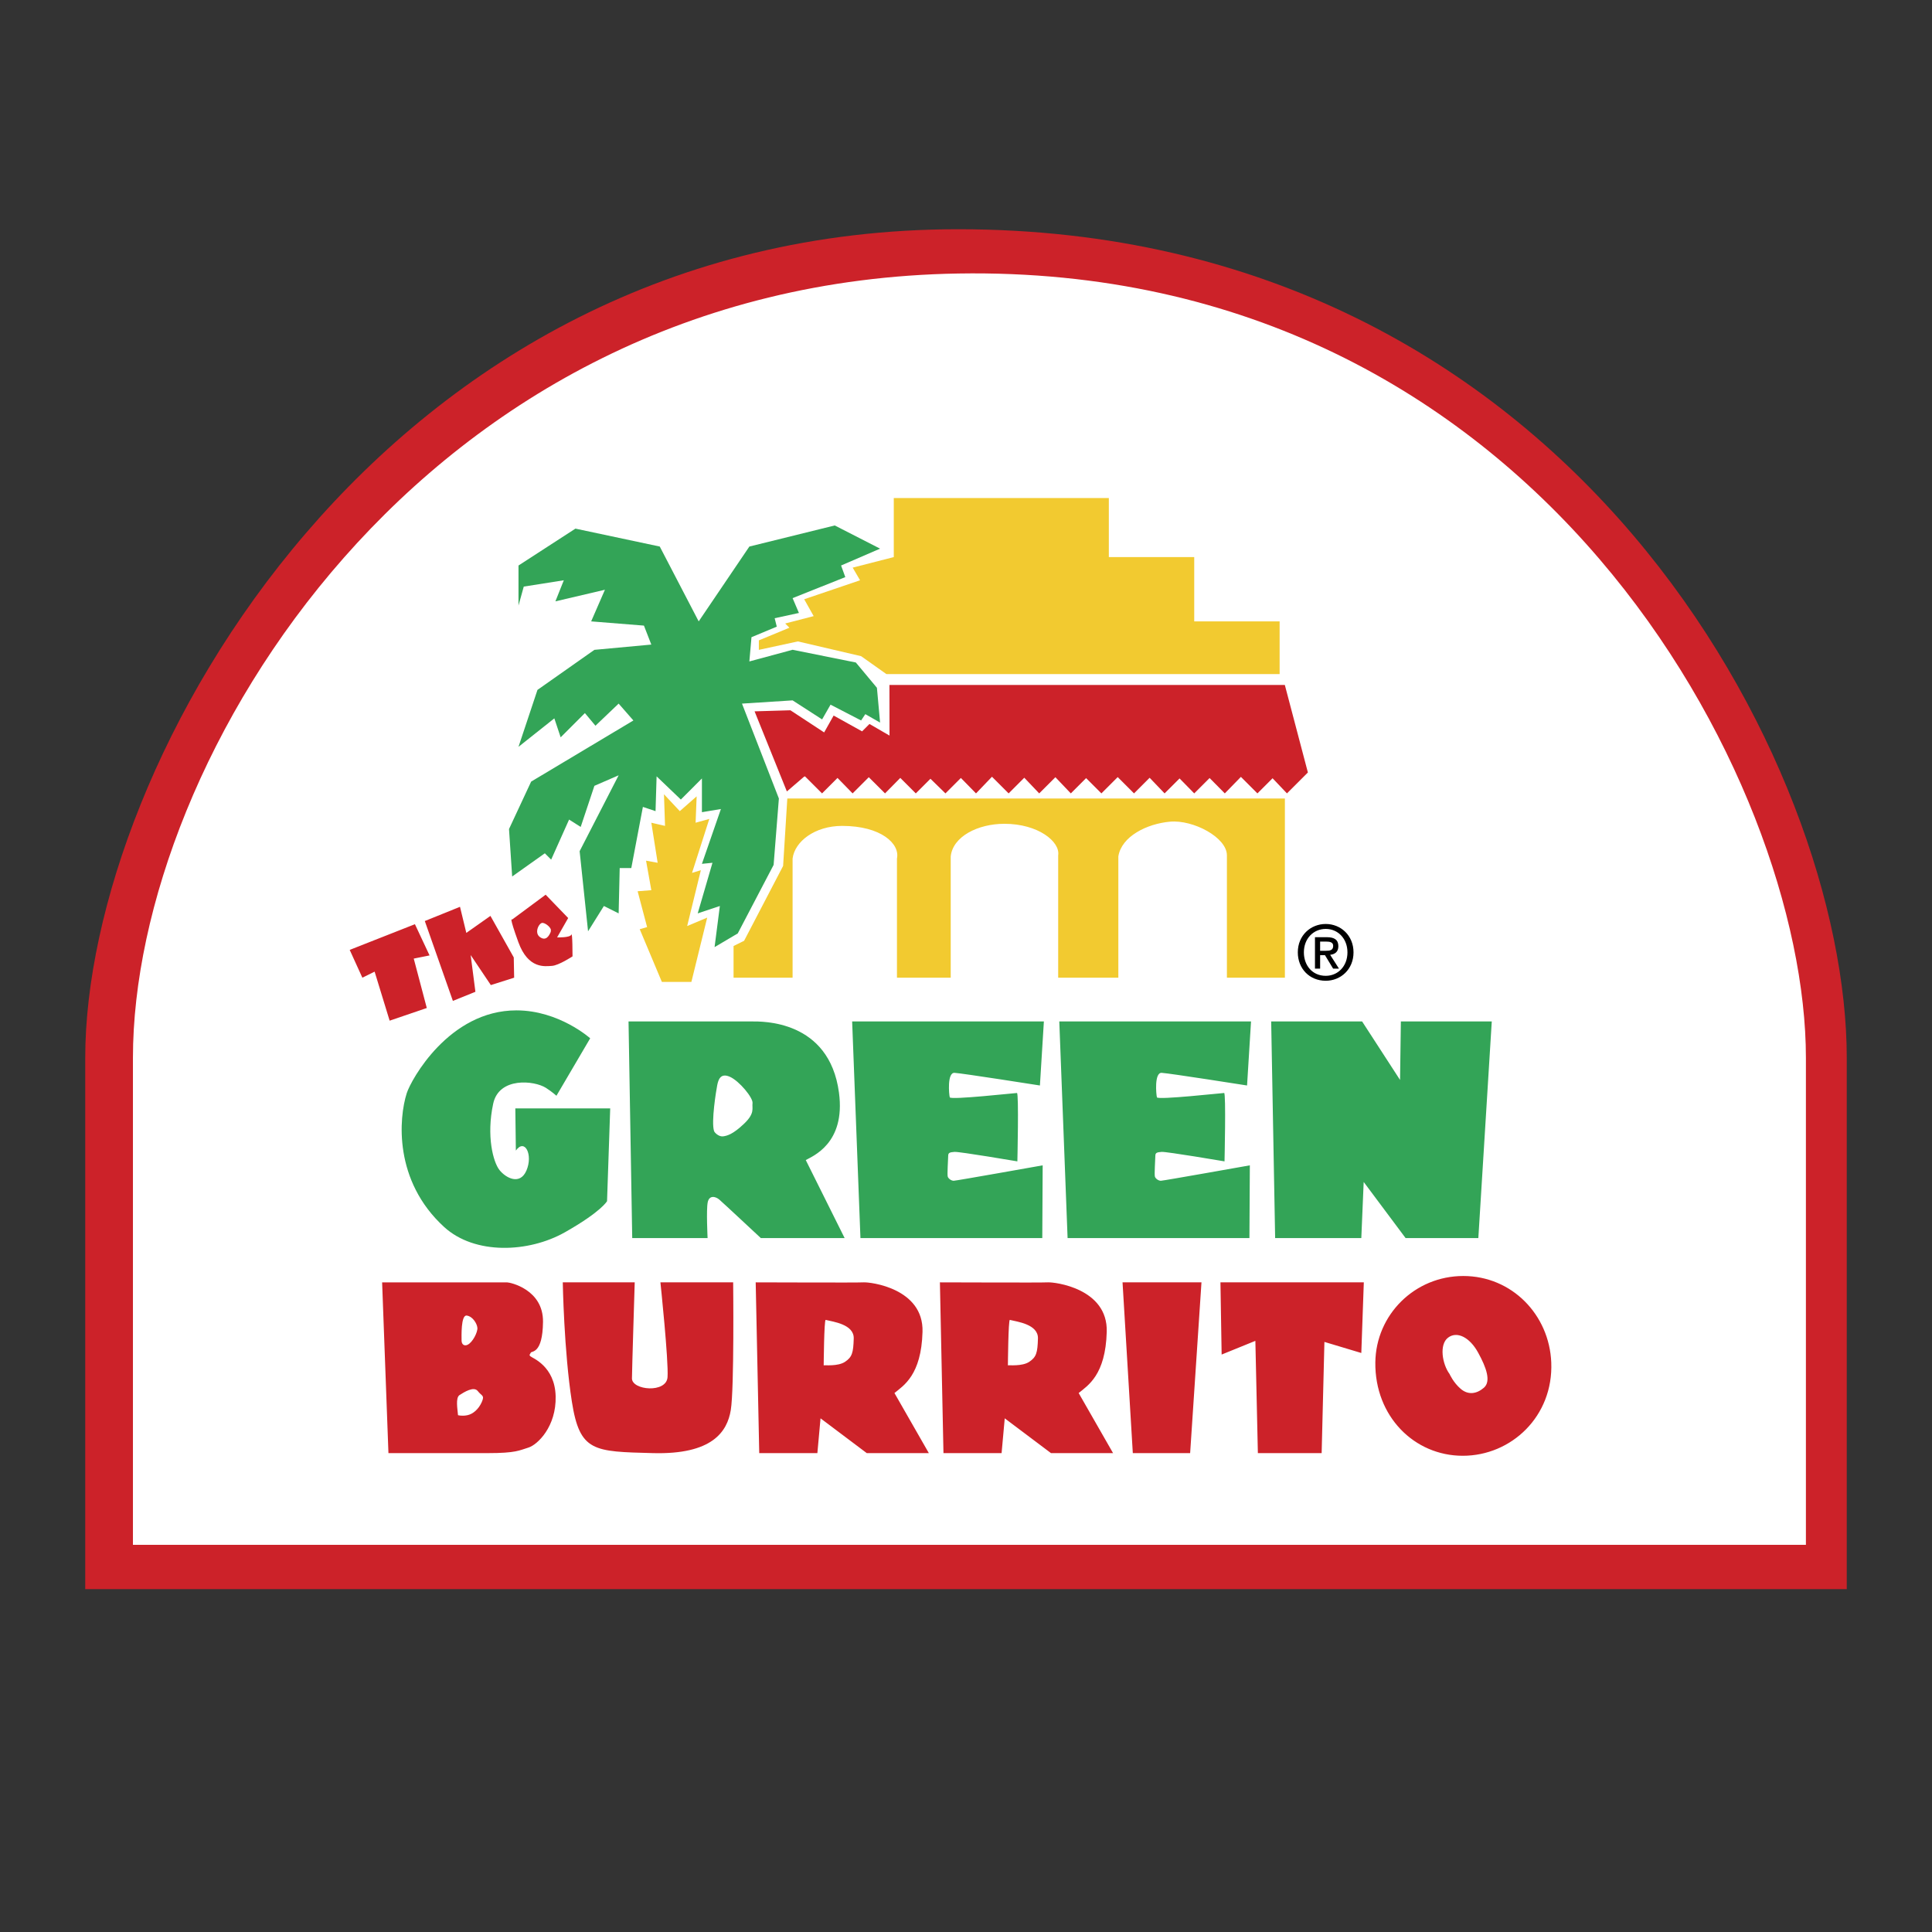
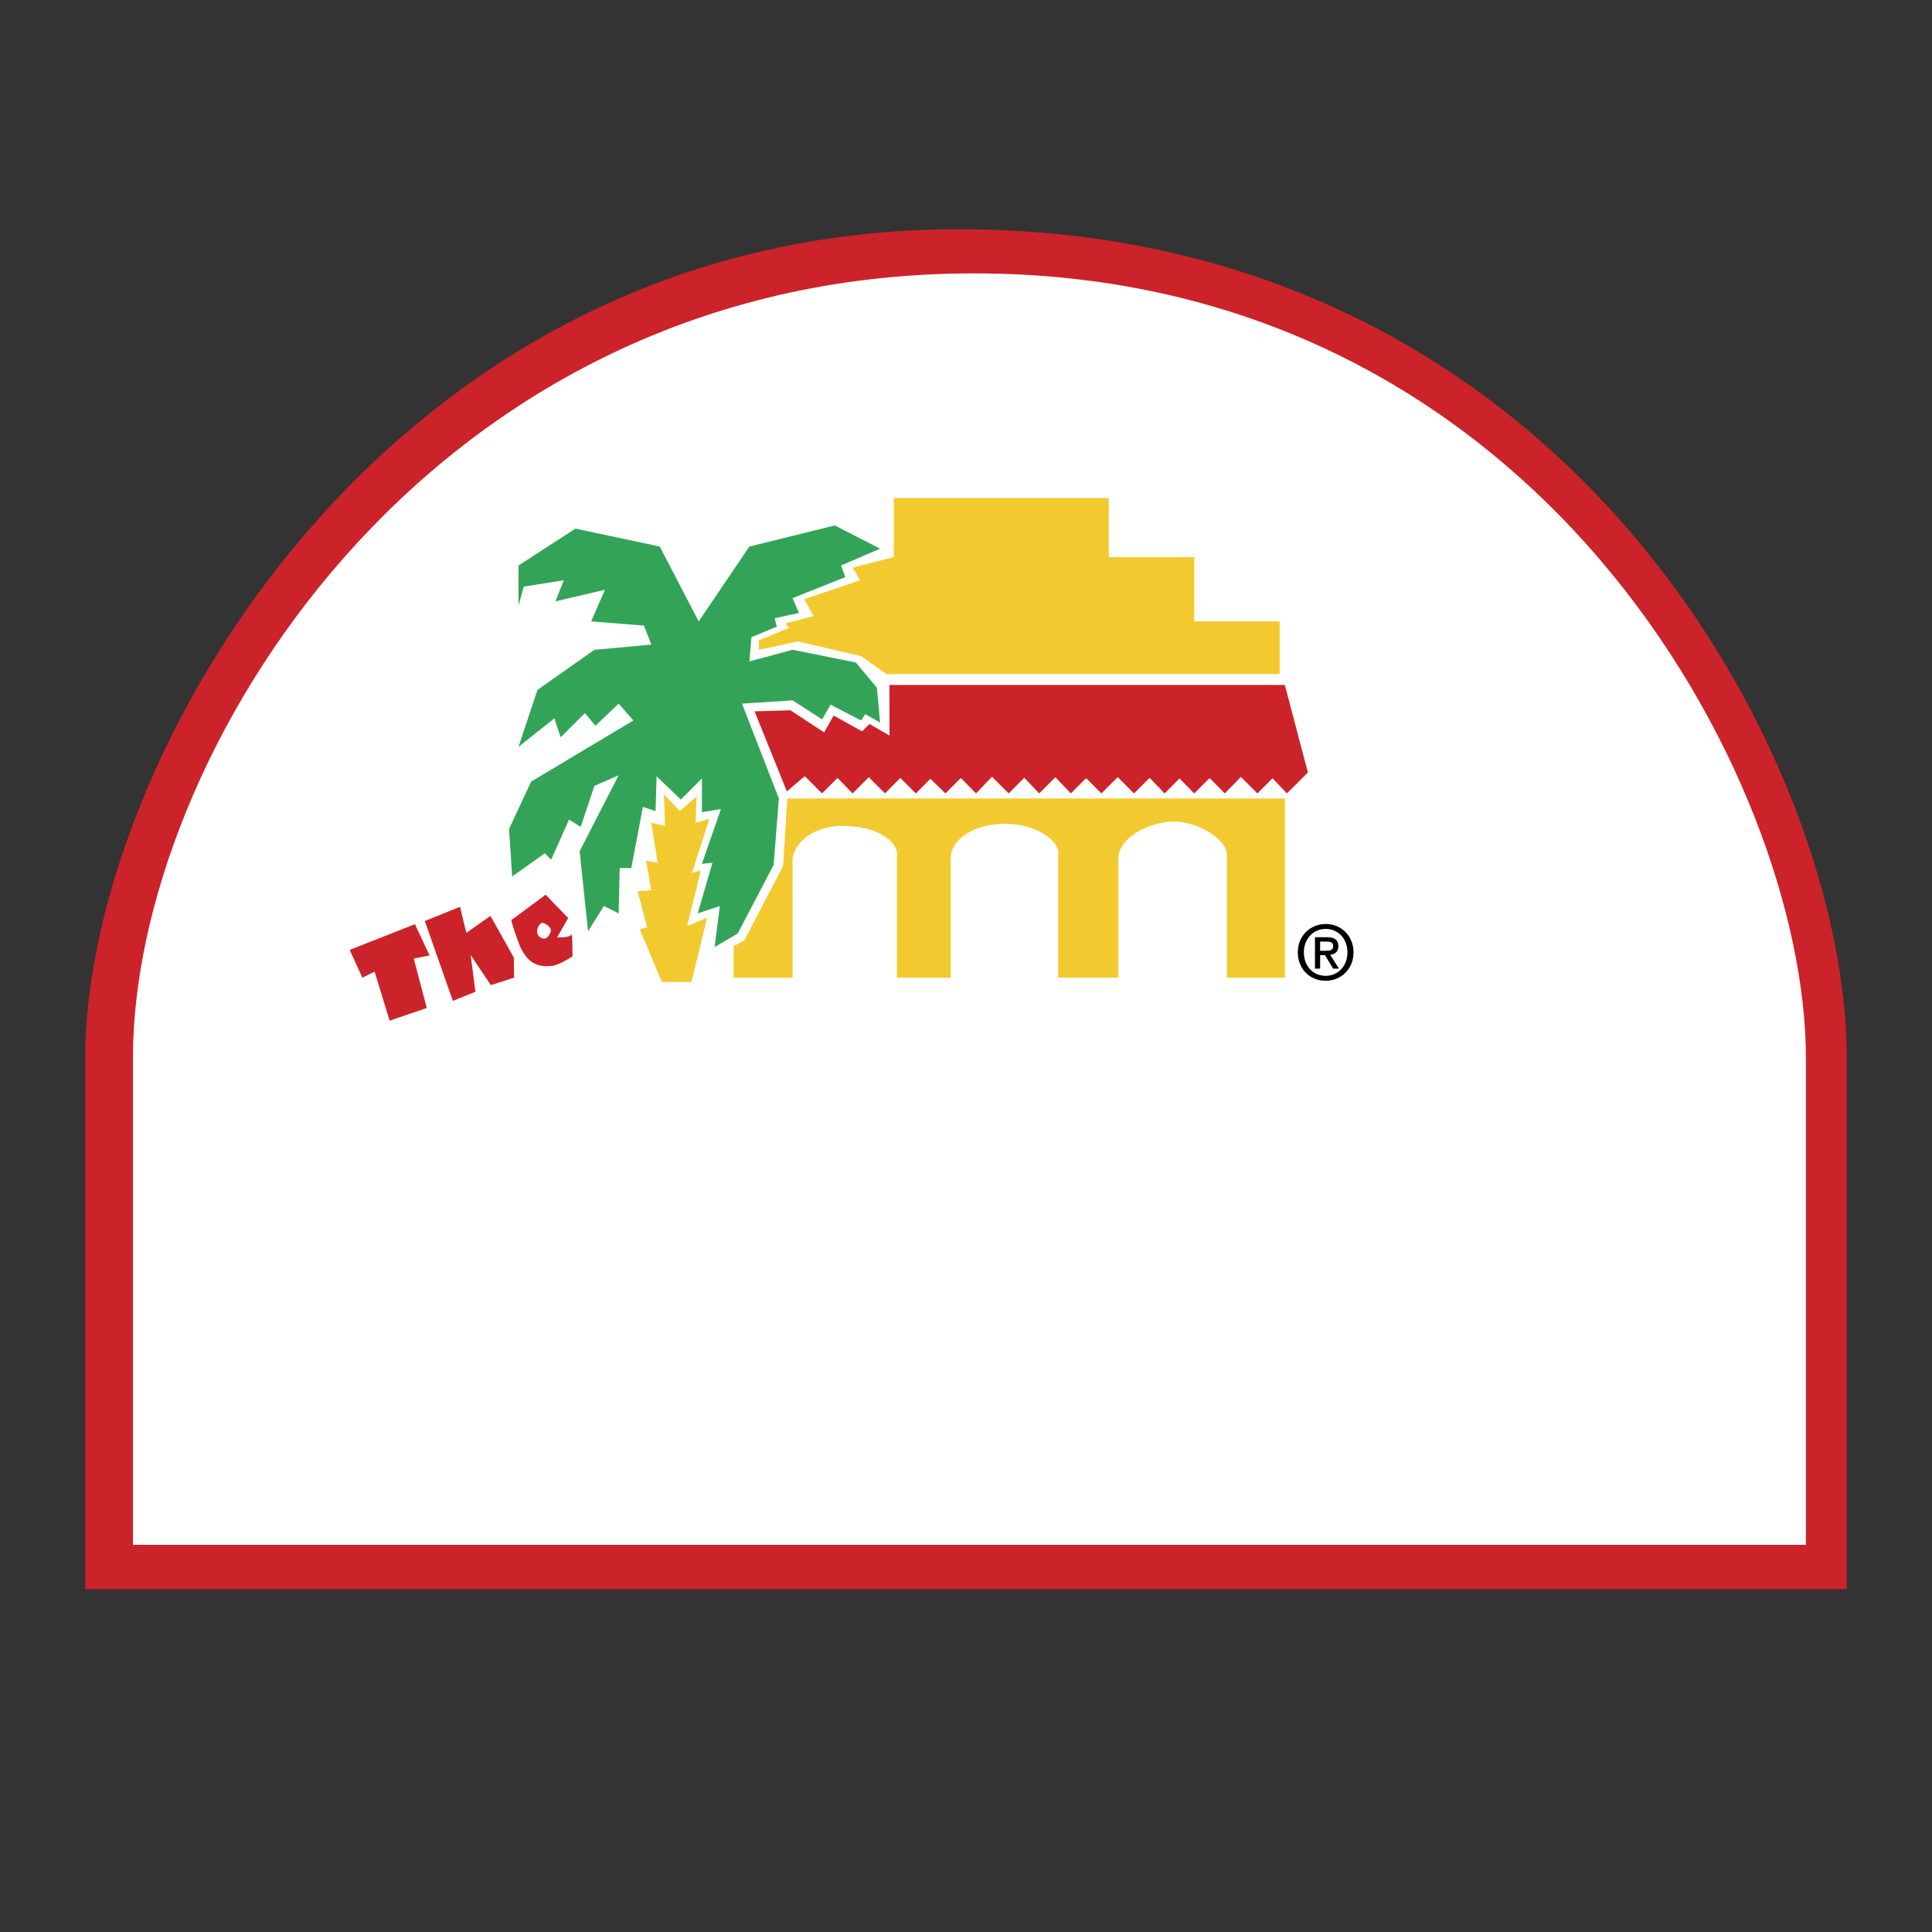
<svg xmlns="http://www.w3.org/2000/svg" width="2500" height="2500" viewBox="0 0 192.756 192.756">
  <rect x="0" y="0" width="192.756" height="192.756" fill="#333333" stroke="none" />
  <g fill-rule="evenodd" clip-rule="evenodd">
    <path fill="#fff" fill-opacity="0" d="M0 0h192.756v192.756H0V0z" />
    <path d="M8.504 158.547v-53.008c0-29.344 29.66-82.668 87.085-82.668 61.211 0 88.663 53.64 88.663 82.668v53.008H8.504z" fill="#cc2229" />
    <path d="M180.176 154.129v-48.59c0-27.508-26.818-79.198-84.561-78.251-53.632.879-82.352 48.591-82.352 78.251v48.59h166.913z" fill="#fff" />
    <path fill="#cc2229" d="M98.969 77.496l-1.592 1.661-1.51-1.54-1.54 1.54-1.497-1.461-1.461 1.461-1.547-1.546-1.523 1.546-1.619-1.615-1.615 1.615-1.507-1.543-1.543 1.543-1.701-1.7-.094.034-1.713 1.472-3.223-7.993 3.576-.105 3.366 2.209.946-1.683 2.84 1.577.736-.736 1.999 1.157-.007-5.049h39.448l2.3 8.73-2.088 2.087-1.447-1.522.016.006-1.516 1.516-1.648-1.648-1.606 1.648-1.517-1.533-1.534 1.533-1.464-1.493-1.493 1.493-1.492-1.559-1.558 1.559-1.645-1.645.02.017-1.629 1.628-1.518-1.516.004-.02-1.537 1.536-1.539-1.615-1.615 1.615-1.489-1.563-1.562 1.563-1.662-1.661z" />
    <path fill="#33a457" d="M51.731 60.418v-3.997l5.68-3.68 8.414 1.788 3.884 7.467 5.055-7.467 8.52-2.104 4.522 2.314-3.891 1.682.42 1.158-5.258 2.096.631 1.48-2.419.525.21.841-2.524 1.053-.211 2.419 4.313-1.164 6.31 1.269 2.104 2.524.315 3.471-1.473-.842-.42.631-3.05-1.577-.841 1.472-2.945-1.9-5.049.323 3.681 9.466-.525 6.626-3.577 6.835-2.314 1.368.527-4.102-2.209.736 1.472-5.048-1.052.105 1.894-5.469-1.894.316v-3.366l-2.103 2.104-2.419-2.314-.105 3.471-1.262-.422-1.157 6.101h-1.157l-.105 4.522-1.473-.736-1.578 2.524-.841-7.993 3.892-7.572-2.419 1.051-1.367 4.102-1.158-.736-1.788 3.997-.631-.632-3.26 2.314-.315-4.733 2.208-4.733 10.202-6.1-1.472-1.682-2.314 2.208-1.052-1.262-2.419 2.419-.631-1.893-3.576 2.84 1.893-5.68 5.68-3.996 5.679-.526-.736-1.893-5.266-.421 1.374-3.156-4.942 1.158.84-2.104-3.996.631-.526 1.893z" />
    <path fill="#f2ca30" d="M66.245 79.245l1.578 1.683 1.682-1.476-.105 2.632 1.368-.38-1.724 5.385.882-.272-1.367 5.575 1.999-.842-1.578 6.417h-2.945l-2.209-5.26.736-.21-.946-3.577 1.367-.105-.526-2.944 1.157.21-.631-3.997 1.367.316-.105-3.155zM127.668 67.254H88.437l-2.524-1.788-6.311-1.472-3.891.842v-.947l3.05-1.262-.421-.421 2.84-.736-.946-1.683 5.574-1.893-.736-1.262 4.101-1.052v-5.89h21.456v5.89h8.519v6.416h8.52v5.258zM78.551 79.666h49.643v17.879h-5.785V85.338c0-1.788-3.359-3.569-5.68-3.359s-4.838 1.473-5.152 3.464v12.102h-6.002V85.338c.217-1.361-1.998-3.148-5.363-3.148-2.639 0-5.148 1.262-5.358 3.253v12.102H89.49V85.654c.315-1.466-1.578-3.254-5.47-3.254-2.743 0-4.733 1.571-4.943 3.254v11.891h-5.89v-3.162l1.052-.52 3.892-7.467.42-6.73z" />
    <path d="M131.709 96.639h-.514v-3.135h1.188c.758 0 1.145.265 1.145.901 0 .568-.35.803-.818.856l.879 1.378h-.584l-.811-1.34h-.484v1.34h-.001zm.576-1.78c.387 0 .727-.038.727-.492 0-.379-.371-.424-.682-.424h-.621v.917h.576v-.001zm-.015 2.991c-1.629 0-2.787-1.219-2.787-2.832 0-1.704 1.289-2.833 2.787-2.833 1.484 0 2.771 1.129 2.771 2.833 0 1.705-1.287 2.832-2.771 2.832zm0-5.172c-1.227 0-2.182.961-2.182 2.34 0 1.287.834 2.34 2.182 2.34 1.213 0 2.166-.953 2.166-2.34 0-1.379-.954-2.34-2.166-2.34z" />
    <path fill="#cc2229" d="M34.89 94.771l6.507-2.563 1.46 3.115-1.578.316 1.302 4.929-3.707 1.264-1.499-4.891-1.223.604-1.262-2.774zM42.383 91.892l3.511-1.42.631 2.604 2.406-1.697 2.327 4.142.039 2.024-2.327.736-2.012-2.997.474 3.667-2.248.908-2.801-7.967zM51.717 93.998c.986 2.721 2.682 2.406 3.353 2.367.67-.04 2.051-.947 2.051-.947s0-2.485-.118-2.169c-.119.315-1.42.276-1.42.276l1.104-1.933-2.248-2.327-3.353 2.485c-.001 0-.355-.473.631 2.248zm3.233-1.031c-.177.433-.498.952-1.09.518-.592-.434-.074-1.445.282-1.409.357.036.895.533.816.77l-.008.121z" />
-     <path d="M58.883 103.592l-3.366 5.732s-.457-.41-1.052-.789c-1.157-.736-4.681-1.104-5.259 1.578-.696 3.229 0 5.838.631 6.627s2.036 1.543 2.682.053c.684-1.578-.158-3.262-1.052-2l-.053-4.207h9.466l-.315 9.256s-.579 1.053-4.207 3.104-8.992 2.262-12.043-.525c-5.051-4.615-4.529-10.871-3.733-13.357.421-1.314 4.207-8.258 10.938-8.258 4.263-.001 7.363 2.786 7.363 2.786zM63.077 123.523l-.368-21.613h12.305c.986 0 7.715-.178 8.69 7.1.684 5.1-2.683 6.363-3.313 6.73l3.878 7.783h-8.361s-3.773-3.523-4.141-3.838c-.368-.316-1-.475-1.157.262s-.013 3.576-.013 3.576h-7.52zm9.058-10.148c.42-.053.999-.211 2.104-1.264 1.104-1.051.775-1.525.841-2.051.066-.525-1.314-2.209-2.261-2.629-.946-.42-1.157.316-1.262.842-.105.525-.616 3.672-.315 4.574.051.159.472.579.893.528zM85.847 123.523l-.828-21.613h19.129l-.395 6.389s-7.77-1.223-8.52-1.262-.552 2.17-.474 2.445c.079.277 6.509-.434 6.704-.434.197 0 .041 6.822.041 6.822s-5.798-.984-6.271-.945c-.474.039-.631.078-.631.395 0 .314-.118 1.893-.04 2.09.079.197.355.395.592.395s8.874-1.539 8.874-1.539l-.039 7.258H85.847v-.001zM106.514 123.523l-.828-21.613h19.129l-.395 6.389s-7.77-1.223-8.52-1.262c-.748-.039-.551 2.17-.473 2.445.08.277 6.508-.434 6.705-.434s.039 6.822.039 6.822-5.797-.984-6.271-.945c-.473.039-.631.078-.631.395 0 .314-.117 1.893-.039 2.09s.355.395.592.395 8.875-1.539 8.875-1.539l-.041 7.258h-18.142v-.001zM127.221 123.523l-.395-21.613h9.072l3.786 5.838.08-5.838h9.07l-1.34 21.613h-7.258l-4.181-5.599-.237 5.599h-8.597z" fill="#33a457" />
-     <path d="M38.755 144.979l-.631-17.037h12.463c.315 0 3.628.709 3.589 3.943-.039 3.234-1.144 2.879-1.223 3.076s-.197.197-.04.355 2.446.947 2.524 3.984c.079 3.035-1.814 4.85-2.721 5.127-.908.275-1.223.551-4.062.551l-9.899.001zm8.874-12.502c-.04-.434-.474-1.145-1.065-1.223-.591-.078-.513 2.09-.513 2.484s.262.586.592.434c.513-.236 1.025-1.262.986-1.695zm-.986 8.716c.552-.119 1.104-.592 1.42-1.301.315-.711 0-.592-.395-1.105-.395-.512-1.38.119-1.814.395-.434.275-.197 1.459-.158 2.012.001-.001.395.117.947-.001zM56.148 127.941h7.178s-.276 8.873-.276 9.584c0 1.184 3.432 1.498 3.55-.119s-.71-9.465-.71-9.465h7.257s.119 10.57-.236 12.738c-.355 2.17-1.854 4.457-7.77 4.299-5.916-.156-7.297-.117-8.085-5.127-.789-5.007-.908-11.91-.908-11.91zM75.396 127.941c1.499 0 10.097.039 10.767 0 .671-.039 5.995.592 5.877 4.93s-1.893 5.363-2.8 6.113l3.431 5.994h-6.192l-4.614-3.471-.315 3.471h-5.8l-.354-17.037zm8.913 7.928c.71-.475.828-.908.868-2.328s-2.072-1.672-2.8-1.854c-.158-.039-.197 4.535-.197 4.535.117-.038 1.419.12 2.129-.353zM93.775 127.941c1.499 0 10.096.039 10.768 0 .67-.039 5.994.592 5.877 4.93-.119 4.338-1.895 5.363-2.801 6.113l3.432 5.994h-6.193l-4.615-3.471-.314 3.471H94.13l-.355-17.037zm8.914 7.928c.709-.475.828-.908.867-2.328s-2.072-1.672-2.801-1.854c-.158-.039-.197 4.535-.197 4.535.12-.038 1.421.12 2.131-.353zM111.996 127.941h7.875l-1.131 17.038h-5.719l-1.025-17.038zM121.764 127.941h14.304l-.25 7.047-3.681-1.105-.276 11.096h-6.363l-.25-11.202-3.365 1.368-.119-7.204zM154.77 135.934c.217 5.365-3.982 9.309-8.828 9.309-4.848 0-8.783-3.943-8.725-9.309.053-4.764 3.93-8.627 8.775-8.627 4.848 0 8.584 3.867 8.778 8.627zm-9.04 2.628c.736.633 1.578.527 2.314-.104s.262-1.998-.58-3.523c-.84-1.525-2.104-2.156-2.996-1.473-.895.684-.578 2.629.158 3.629.001.001.368.841 1.104 1.471z" fill="#cc2229" />
  </g>
</svg>